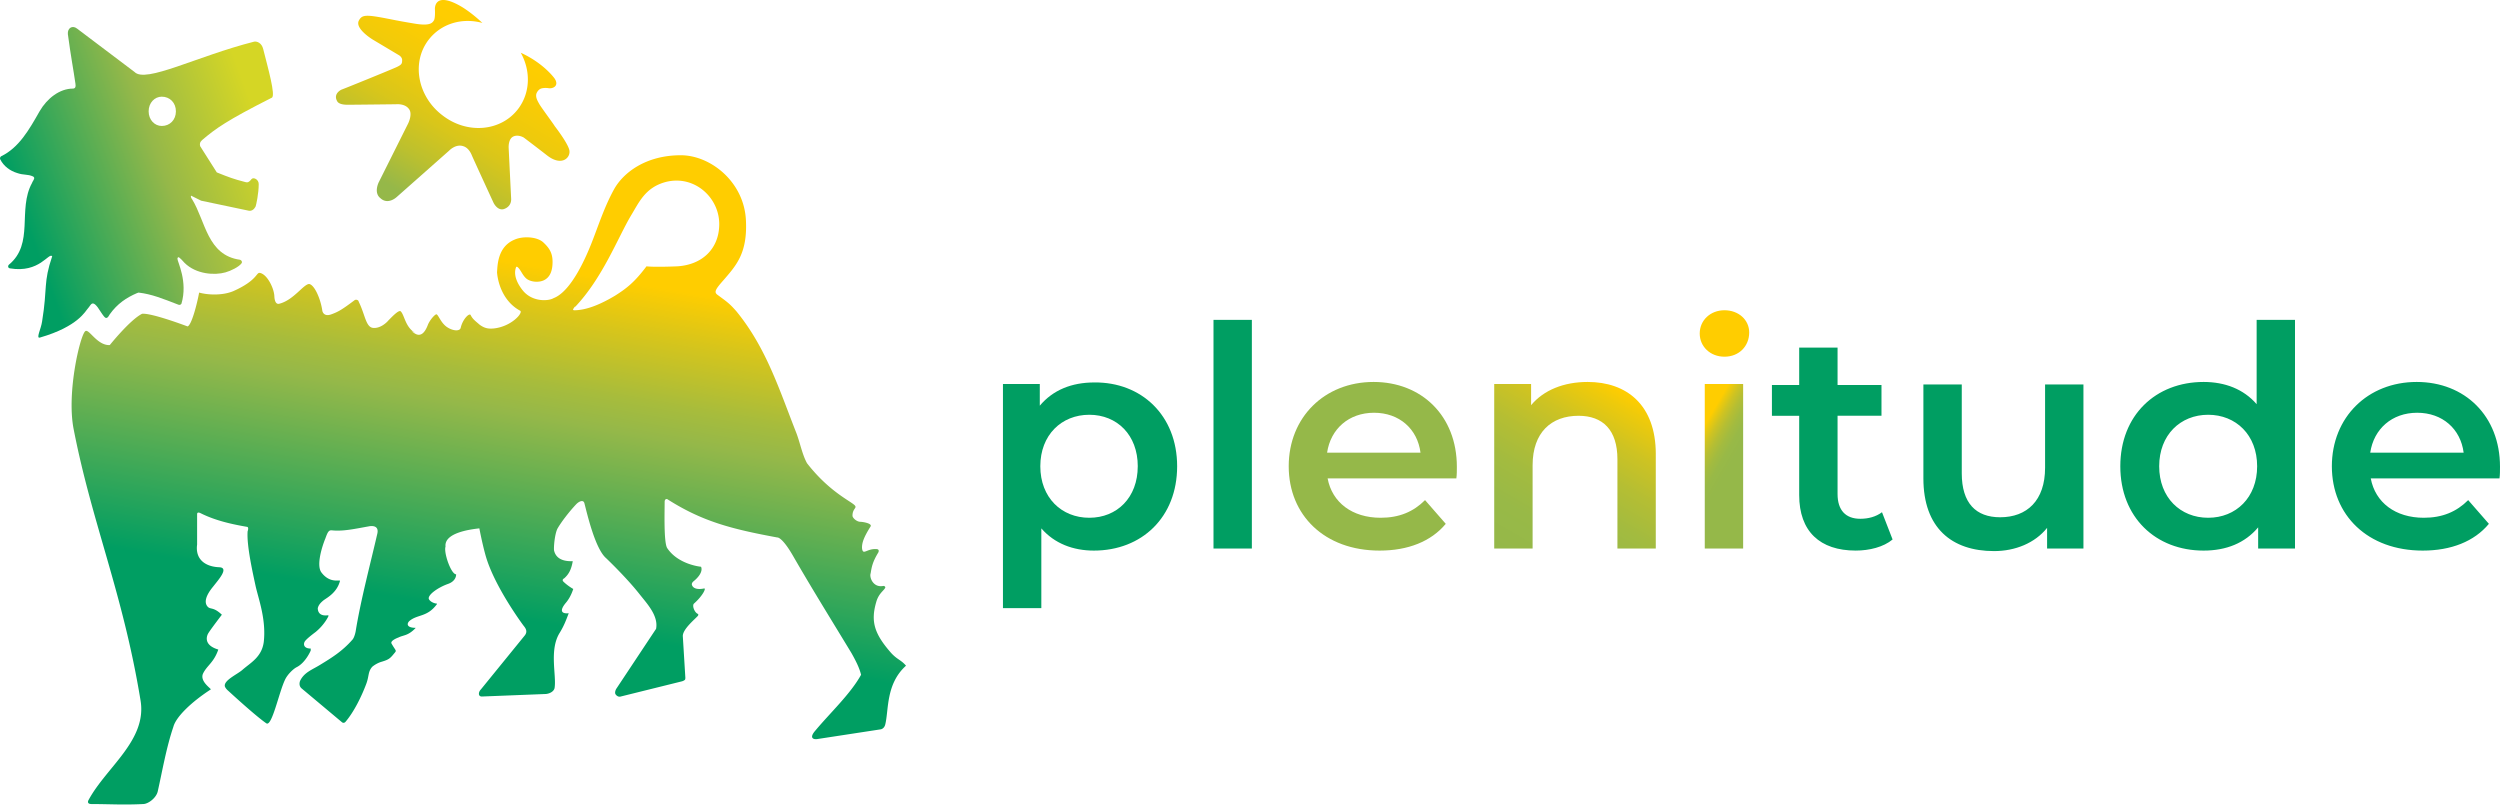
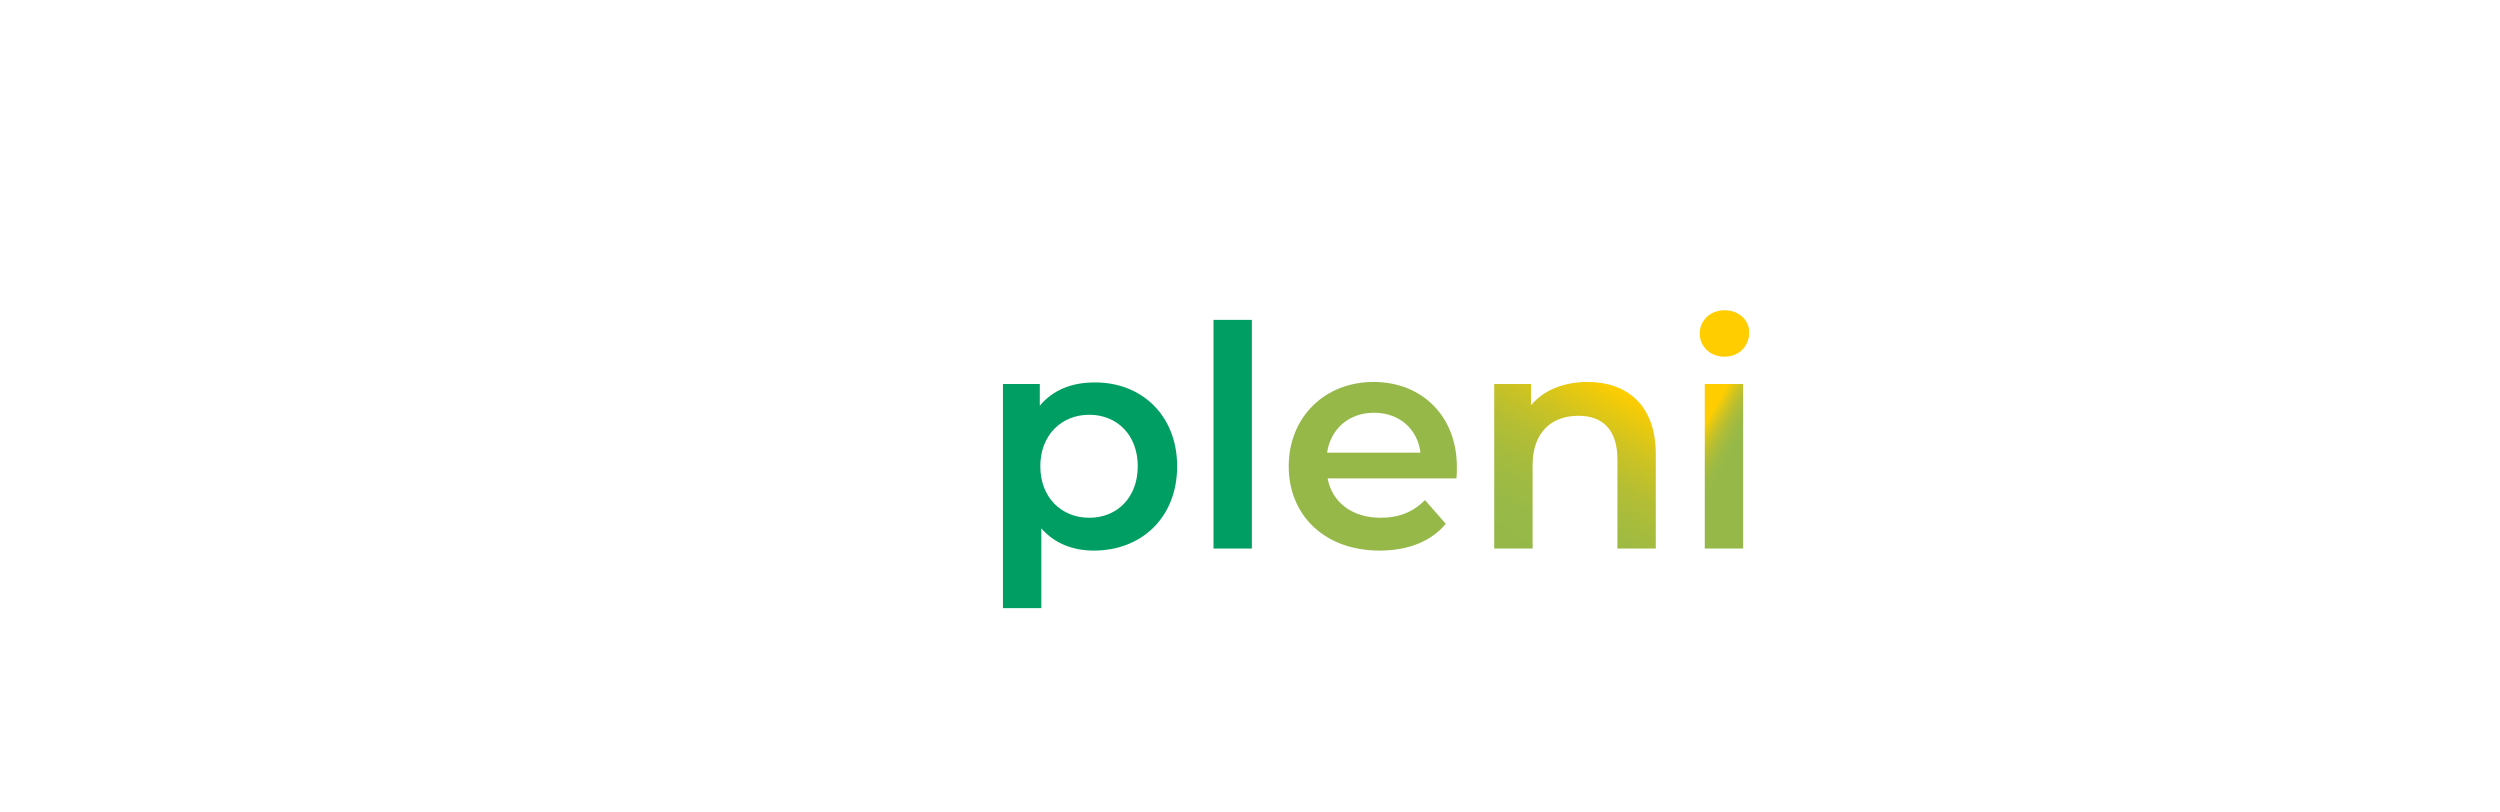
<svg xmlns="http://www.w3.org/2000/svg" width="160" height="52" viewBox="0 0 160 52">
  <defs>
    <linearGradient x1="42.926%" y1="85.802%" x2="58.415%" y2="17.45%" id="dxkroeffwa">
      <stop stop-color="#009E62" offset="0%" />
      <stop stop-color="#009E62" offset="23.46%" />
      <stop stop-color="#95B849" offset="67.63%" />
      <stop stop-color="#A7BC3C" offset="74.77%" />
      <stop stop-color="#D7C51B" offset="89.08%" />
      <stop stop-color="#FFCD00" offset="99.87%" />
    </linearGradient>
    <linearGradient x1="8.468%" y1="60.373%" x2="91.955%" y2="25.786%" id="09rxxzwr4b">
      <stop stop-color="#009E62" offset="0%" />
      <stop stop-color="#95B849" offset="57.62%" />
      <stop stop-color="#D5D625" offset="99.54%" />
    </linearGradient>
    <linearGradient x1="25.315%" y1="89.688%" x2="69.835%" y2="20.566%" id="2wr9mamzdc">
      <stop stop-color="#95B849" offset="0%" />
      <stop stop-color="#97B848" offset=".917%" />
      <stop stop-color="#BCC02E" offset="21.23%" />
      <stop stop-color="#D9C61A" offset="41.52%" />
      <stop stop-color="#EECA0C" offset="61.54%" />
      <stop stop-color="#FBCC03" offset="81.19%" />
      <stop stop-color="#FFCD00" offset="100%" />
    </linearGradient>
    <linearGradient x1="17.47%" y1="108.558%" x2="76.202%" y2="3.654%" id="oz0huc4ppd">
      <stop stop-color="#95B849" offset=".054%" />
      <stop stop-color="#98B947" offset="21.79%" />
      <stop stop-color="#A3BB3F" offset="40.77%" />
      <stop stop-color="#B5BE33" offset="58.71%" />
      <stop stop-color="#CEC322" offset="76.02%" />
      <stop stop-color="#EECA0B" offset="92.72%" />
      <stop stop-color="#FFCD00" offset="100%" />
    </linearGradient>
    <linearGradient x1="44.402%" y1="35.895%" x2="55.592%" y2="67.01%" id="c3veilzk9e">
      <stop stop-color="#FFCD00" offset="0%" />
      <stop stop-color="#EECA0B" offset="7.283%" />
      <stop stop-color="#CEC322" offset="23.99%" />
      <stop stop-color="#B5BE33" offset="41.31%" />
      <stop stop-color="#A3BB3F" offset="59.26%" />
      <stop stop-color="#98B947" offset="78.25%" />
      <stop stop-color="#95B849" offset="100%" />
    </linearGradient>
  </defs>
  <g fill-rule="nonzero" fill="none">
-     <path d="M15.814 33.719c-.937-.162-2.003-.388-2.973-.873 0 0-.226-.129-.226.065v1.939c-.13.97.55 1.422 1.422 1.454.646.032-.065.808-.388 1.228-.484.582-.581 1.002-.388 1.26.194.259.356 0 .938.55-.517.678-.776 1.034-.873 1.195 0 0-.452.711.646 1.034-.29.84-.71 1.002-.969 1.52-.259.516.55 1 .485 1.033-1.293.84-2.23 1.777-2.392 2.391-.452 1.325-.71 2.844-1.001 4.137-.097.42-.614.807-.937.807-1.26.065-2.198 0-3.296 0-.356 0-.194-.258-.194-.258 1.13-2.1 3.748-3.813 3.328-6.366-1.131-6.915-3.134-11.407-4.298-17.45-.42-2.326.42-5.848.743-6.172.227-.258.744.905 1.584.873 0 0 1.292-1.616 2.068-2.004.614-.064 2.908.808 2.908.808.259-.064.614-1.454.743-2.165.582.162 1.52.194 2.198-.097 1.519-.678 1.454-1.195 1.68-1.163.453.065.905.937.937 1.486 0 0 0 .582.323.485.905-.226 1.551-1.26 1.907-1.26.355.064.743 1.002.84 1.713 0 0 .065.42.582.226.452-.162.71-.323 1.486-.905.097-.065.259 0 .259.097.42.84.452 1.648.937 1.68.42.033.808-.29.97-.485.16-.161.58-.581.742-.549.162.065.291 1.067 1.002 1.422.323.162.582-.065.776-.582.129-.323.452-.678.55-.678.128.032.29.581.71.84.355.226.776.258.84.032.13-.581.582-1.002.646-.808.13.259.324.388.582.614.323.227.55.259.905.227 1.13-.13 1.874-1.002 1.68-1.131-1.034-.55-1.422-1.68-1.486-2.456.032-.453.032-1.648 1.13-2.1.518-.227 1.39-.195 1.81.16.388.356.614.68.614 1.261 0 .452-.097.937-.517 1.163-.29.162-.808.162-1.13-.064-.291-.226-.388-.614-.615-.776h-.064c-.226.55.129 1.163.452 1.551.614.711 1.616.647 1.939.453 1.196-.453 2.165-2.876 2.391-3.426.453-1.13.84-2.39 1.487-3.554.581-1.034 2.003-2.165 4.265-2.165 1.907 0 4.072 1.712 4.169 4.2.097 2.101-.647 2.877-1.454 3.814-.517.581-.582.743-.388.904.614.453.775.55 1.228 1.067 1.906 2.326 2.746 5.009 3.813 7.723.258.646.388 1.422.71 2.003 1.455 1.875 2.877 2.456 3.07 2.715.13.161-.161.194-.161.646 0 .13.258.388.517.388.13 0 .743.097.646.29-.388.615-.581 1.035-.55 1.422.066.453.292 0 .906.033.161 0 .194.097.129.226-.355.582-.42.905-.485 1.325-.097.258.162.937.808.808.065 0 .13.032.13.097-.065.194-.42.355-.582.937-.356 1.228-.13 2.003.905 3.199.42.485.678.485 1.001.872-1.292 1.164-1.098 2.812-1.325 3.749-.064.29-.29.323-.29.323l-4.007.614c-.324.065-.582-.065-.194-.517.97-1.163 2.262-2.36 2.94-3.587-.097-.42-.323-.872-.614-1.39-1.292-2.132-2.52-4.103-3.748-6.236-.711-1.228-1.002-1.163-1.002-1.163-2.973-.55-4.815-1.034-7.044-2.456-.162-.033-.162.161-.162.161 0 .582-.065 2.618.162 2.973.71 1.067 2.165 1.196 2.165 1.196s.226.355-.485.937c0 0-.13.097-.097.226.097.29.485.29.776.226.161-.032-.097.485-.647.97-.129.129.033.55.227.646.064.032.064.065.032.13-.194.225-1.002.872-.97 1.324l.162 2.65s0 .097-.032.13a.5.5 0 0 1-.194.096l-3.91.97c-.097.032-.226 0-.323-.13-.097-.129.032-.355.032-.355l2.423-3.652.13-.194c.161-.84-.582-1.615-1.067-2.23-.84-1.066-2.132-2.294-2.132-2.294-.711-.614-1.228-2.908-1.39-3.522-.064-.226-.323-.13-.517.065-.517.55-.97 1.163-1.196 1.55-.193.356-.258 1.261-.226 1.423.065.258.259.71 1.196.678-.097.55-.259.84-.55 1.099 0 0-.161.065-.064.194.29.29.646.485.646.485-.129.387-.29.678-.517.937-.581.743.226.614.226.614-.193.517-.323.84-.581 1.26-.679 1.099-.194 2.714-.323 3.522-.033.194-.259.356-.55.388l-4.104.162c-.258 0-.226-.291-.064-.453l2.811-3.457c.226-.291 0-.518-.097-.647 0 0-1.81-2.423-2.391-4.395-.226-.775-.42-1.81-.42-1.81-.614.066-2.262.292-2.165 1.164-.13.388.355 1.777.678 1.777 0 0-.032.065 0 0 0 0 .033.42-.517.614-.646.227-1.325.711-1.228.97.097.194.388.29.517.29v.033c-.614.84-1.228.646-1.745 1.066-.193.162-.226.453.388.453-.484.517-.775.452-1.098.614 0 0-.55.194-.453.388.291.517.356.42.162.646-.259.323-.356.388-.776.517-.355.097-.614.323-.614.323-.29.323-.194.582-.388 1.099-.29.775-.775 1.777-1.324 2.423 0 0-.097.13-.227.033l-2.585-2.166c-.226-.193-.097-.484-.097-.484.259-.55.776-.711 1.293-1.034.743-.453 1.422-.873 2.068-1.616.13-.162.194-.517.194-.517.323-2.003.937-4.298 1.39-6.269.129-.614-.55-.452-.55-.452-.905.161-1.616.323-2.327.258-.226-.032-.29.065-.452.517-.226.55-.582 1.713-.259 2.165.55.743 1.196.453 1.196.55-.194.743-.808 1.066-1.034 1.228-.29.226-.355.387-.388.517 0 .129.033.549.679.452v.065s-.226.517-.808 1.001c-.258.194-.55.42-.679.582-.129.162-.129.485.356.485v.129s-.323.775-.905 1.066c-.194.097-.582.453-.743.808-.388.808-.84 3.038-1.196 2.78-.71-.486-2.423-2.069-2.423-2.069-.194-.162-.227-.29-.227-.29-.096-.389.808-.776 1.131-1.067.517-.453 1.228-.808 1.358-1.777.161-1.422-.323-2.715-.517-3.555-.194-.905-.582-2.617-.517-3.522.097-.291-.033-.291-.033-.291zm20.908-13.992c-.065.065-.065.13.032.13.84 0 1.81-.453 2.617-.938.711-.452 1.228-.84 2.004-1.874 0 0 .42.064 1.97 0 1.584-.097 2.618-1.099 2.683-2.553.097-1.777-1.551-3.328-3.425-2.844-1.325.356-1.713 1.325-2.23 2.165-.84 1.422-1.81 3.975-3.555 5.817 0-.032-.064.032-.096.097m-11.827.743c.161-.161.614-.646.743-.55.258.227.29 1.067 1.002 1.423" fill="url(#dxkroeffwa)" />
-     <path d="M12.97 8.934c.84-.71 1.552-1.228 4.428-2.682.258-.13-.259-1.939-.55-3.102-.097-.42-.42-.517-.581-.485-3.684.937-6.948 2.682-7.659 1.939l-3.684-2.78c-.29-.225-.614-.031-.581.356.194 1.454.355 2.262.484 3.167.033.194 0 .323-.161.323-.84 0-1.648.614-2.133 1.454C1.855 8.32 1.208 9.451.077 10c-.064.033-.097.13-.064.194.226.453.646.743 1.066.873.452.161.679.064 1.034.226.065.032.097.097.065.162-.033.096-.097.161-.13.258-.937 1.713.162 3.878-1.486 5.235-.065.065-.065.194.065.226 1.906.323 2.488-1.034 2.714-.775-.582 1.712-.29 1.97-.646 4.168-.065.485-.42 1.131-.13 1.034 2.456-.71 2.909-1.712 3.07-1.874.194-.194.259-.679.808.226.13.194.291.453.388.388.065 0 .162-.162.194-.226.485-.679 1.066-1.067 1.745-1.357.032 0 .064-.033.097-.033.84.097 1.55.388 2.553.776.064.032.161 0 .193-.065.42-1.422-.258-2.682-.258-2.876.032-.194.13-.097.452.259.744.743 1.94.808 2.618.614.355-.097.872-.356 1.034-.582.064-.097 0-.194-.097-.226-2.1-.291-2.197-2.456-3.07-3.878-.065-.065-.097-.194-.065-.226l.647.323s2.94.614 3.07.646c.29.033.42-.29.42-.29.032-.097.194-.808.194-1.422 0-.291-.324-.453-.453-.323-.065.064-.097.129-.161.161-.065.065-.162.065-.259.032-.743-.193-1.002-.29-1.81-.614l-1.066-1.68c-.065-.258.097-.355.162-.42zm-2.617-.872c-.452 0-.84-.388-.84-.938 0-.549.388-.937.84-.937.517 0 .905.388.905.937 0 .55-.388.938-.905.938z" fill="url(#09rxxzwr4b)" />
-     <path d="m25.38 12.618 3.36-2.973s.42-.452.905-.29c.323.096.484.42.55.58.064.162 1.389 3.038 1.389 3.038s.226.485.614.42c0 0 .517-.097.517-.646l-.162-3.296s-.032-.55.29-.71c.195-.098.453-.065.68.064a129.92 129.92 0 0 1 1.518 1.163c.937.711 1.519.097 1.39-.388-.13-.484-.937-1.518-.937-1.518 0-.033-.84-1.164-.97-1.39-.13-.226-.258-.452-.194-.679.097-.258.291-.323.291-.323s.162-.064.453-.032c.29.065.743-.13.42-.614 0 0-.679-.97-2.165-1.648.646 1.163.614 2.553-.162 3.587-1.099 1.454-3.264 1.648-4.847.42-1.584-1.196-2.004-3.36-.905-4.815.808-1.066 2.165-1.454 3.458-1.099C30.162.791 29.548.435 29.548.435c-1.81-1.066-1.713.162-1.713.162s.032.55-.064.71c-.097.13-.194.389-1.293.195-.97-.162-1.066-.194-1.099-.194-1.939-.388-2.197-.42-2.423.032-.226.517.905 1.196.905 1.196l1.68 1.002s.226.129.194.355c0 .194-.065.259-.323.388-.259.129-3.523 1.454-3.555 1.454 0 0-.582.258-.258.775.096.13.323.194.646.194.388 0 3.102-.032 3.102-.032s.582-.065.84.323c.226.323-.064.905-.064.905l-1.875 3.748s-.355.679.097 1.034c.485.453 1.034-.064 1.034-.064z" fill="url(#2wr9mamzdc)" />
    <path d="M75.337 29.841c0 3.264-2.262 5.397-5.332 5.397-1.325 0-2.52-.453-3.36-1.422v5.106h-2.456V24.574h2.358v1.39c.84-1.002 2.036-1.487 3.49-1.487 3.006-.032 5.3 2.1 5.3 5.364zm-2.52 0c0-2.003-1.325-3.296-3.103-3.296-1.777 0-3.134 1.293-3.134 3.296 0 2.004 1.357 3.296 3.134 3.296 1.778 0 3.102-1.292 3.102-3.296zM77.664 20.47h2.455v14.638h-2.455z" fill="#009E62" />
    <path d="M93.207 30.617h-8.24c.29 1.55 1.583 2.52 3.393 2.52 1.195 0 2.1-.387 2.843-1.13l1.325 1.518c-.937 1.131-2.423 1.713-4.233 1.713-3.522 0-5.817-2.262-5.817-5.397 0-3.134 2.295-5.396 5.43-5.396 3.069 0 5.331 2.165 5.331 5.429 0 .226 0 .517-.032.743zm-8.273-1.648h5.978c-.194-1.519-1.357-2.553-2.973-2.553-1.615 0-2.779 1.034-3.005 2.553z" fill="#95B849" />
    <path d="M105.97 29.066v6.042h-2.455v-5.72c0-1.873-.937-2.778-2.488-2.778-1.745 0-2.94 1.066-2.94 3.167v5.331H95.63V24.574h2.36v1.357c.807-.97 2.1-1.486 3.618-1.486 2.489 0 4.363 1.454 4.363 4.62z" fill="url(#oz0huc4ppd)" />
    <path d="M108.782 21.343c0-.84.679-1.487 1.583-1.487.905 0 1.584.614 1.584 1.422 0 .873-.646 1.551-1.584 1.551-.904 0-1.583-.646-1.583-1.486zm.323 3.231h2.456v10.534h-2.456V24.574z" fill="url(#c3veilzk9e)" />
-     <path d="M121.126 34.527c-.582.485-1.486.71-2.359.71-2.294 0-3.619-1.227-3.619-3.554V26.61h-1.745v-1.971h1.745v-2.392h2.456v2.392h2.811v1.97h-2.811v5.01c0 1.034.517 1.583 1.454 1.583.517 0 1.002-.13 1.39-.42l.678 1.745zM133.34 24.574v10.534h-2.326v-1.324c-.775.969-2.036 1.486-3.393 1.486-2.714 0-4.524-1.486-4.524-4.653v-6.01h2.456v5.687c0 1.906.905 2.811 2.456 2.811 1.713 0 2.876-1.066 2.876-3.167v-5.332h2.456v-.032zM159.968 30.617h-8.24c.29 1.55 1.583 2.52 3.393 2.52 1.195 0 2.1-.387 2.843-1.13l1.325 1.518c-.937 1.131-2.423 1.713-4.233 1.713-3.522 0-5.817-2.262-5.817-5.397 0-3.134 2.295-5.396 5.43-5.396 3.069 0 5.331 2.165 5.331 5.429 0 .226 0 .517-.032.743zm-8.273-1.648h5.978c-.194-1.519-1.357-2.553-2.973-2.553-1.615 0-2.779 1.034-3.005 2.553zM146.88 20.47v14.638h-2.358v-1.357c-.84 1.002-2.036 1.487-3.49 1.487-3.07 0-5.332-2.133-5.332-5.397 0-3.263 2.262-5.396 5.332-5.396 1.357 0 2.552.452 3.393 1.422V20.47h2.455zm-2.423 9.371c0-2.003-1.357-3.296-3.135-3.296-1.777 0-3.134 1.293-3.134 3.296 0 2.004 1.357 3.296 3.134 3.296 1.778 0 3.135-1.292 3.135-3.296z" fill="#009E62" />
  </g>
</svg>